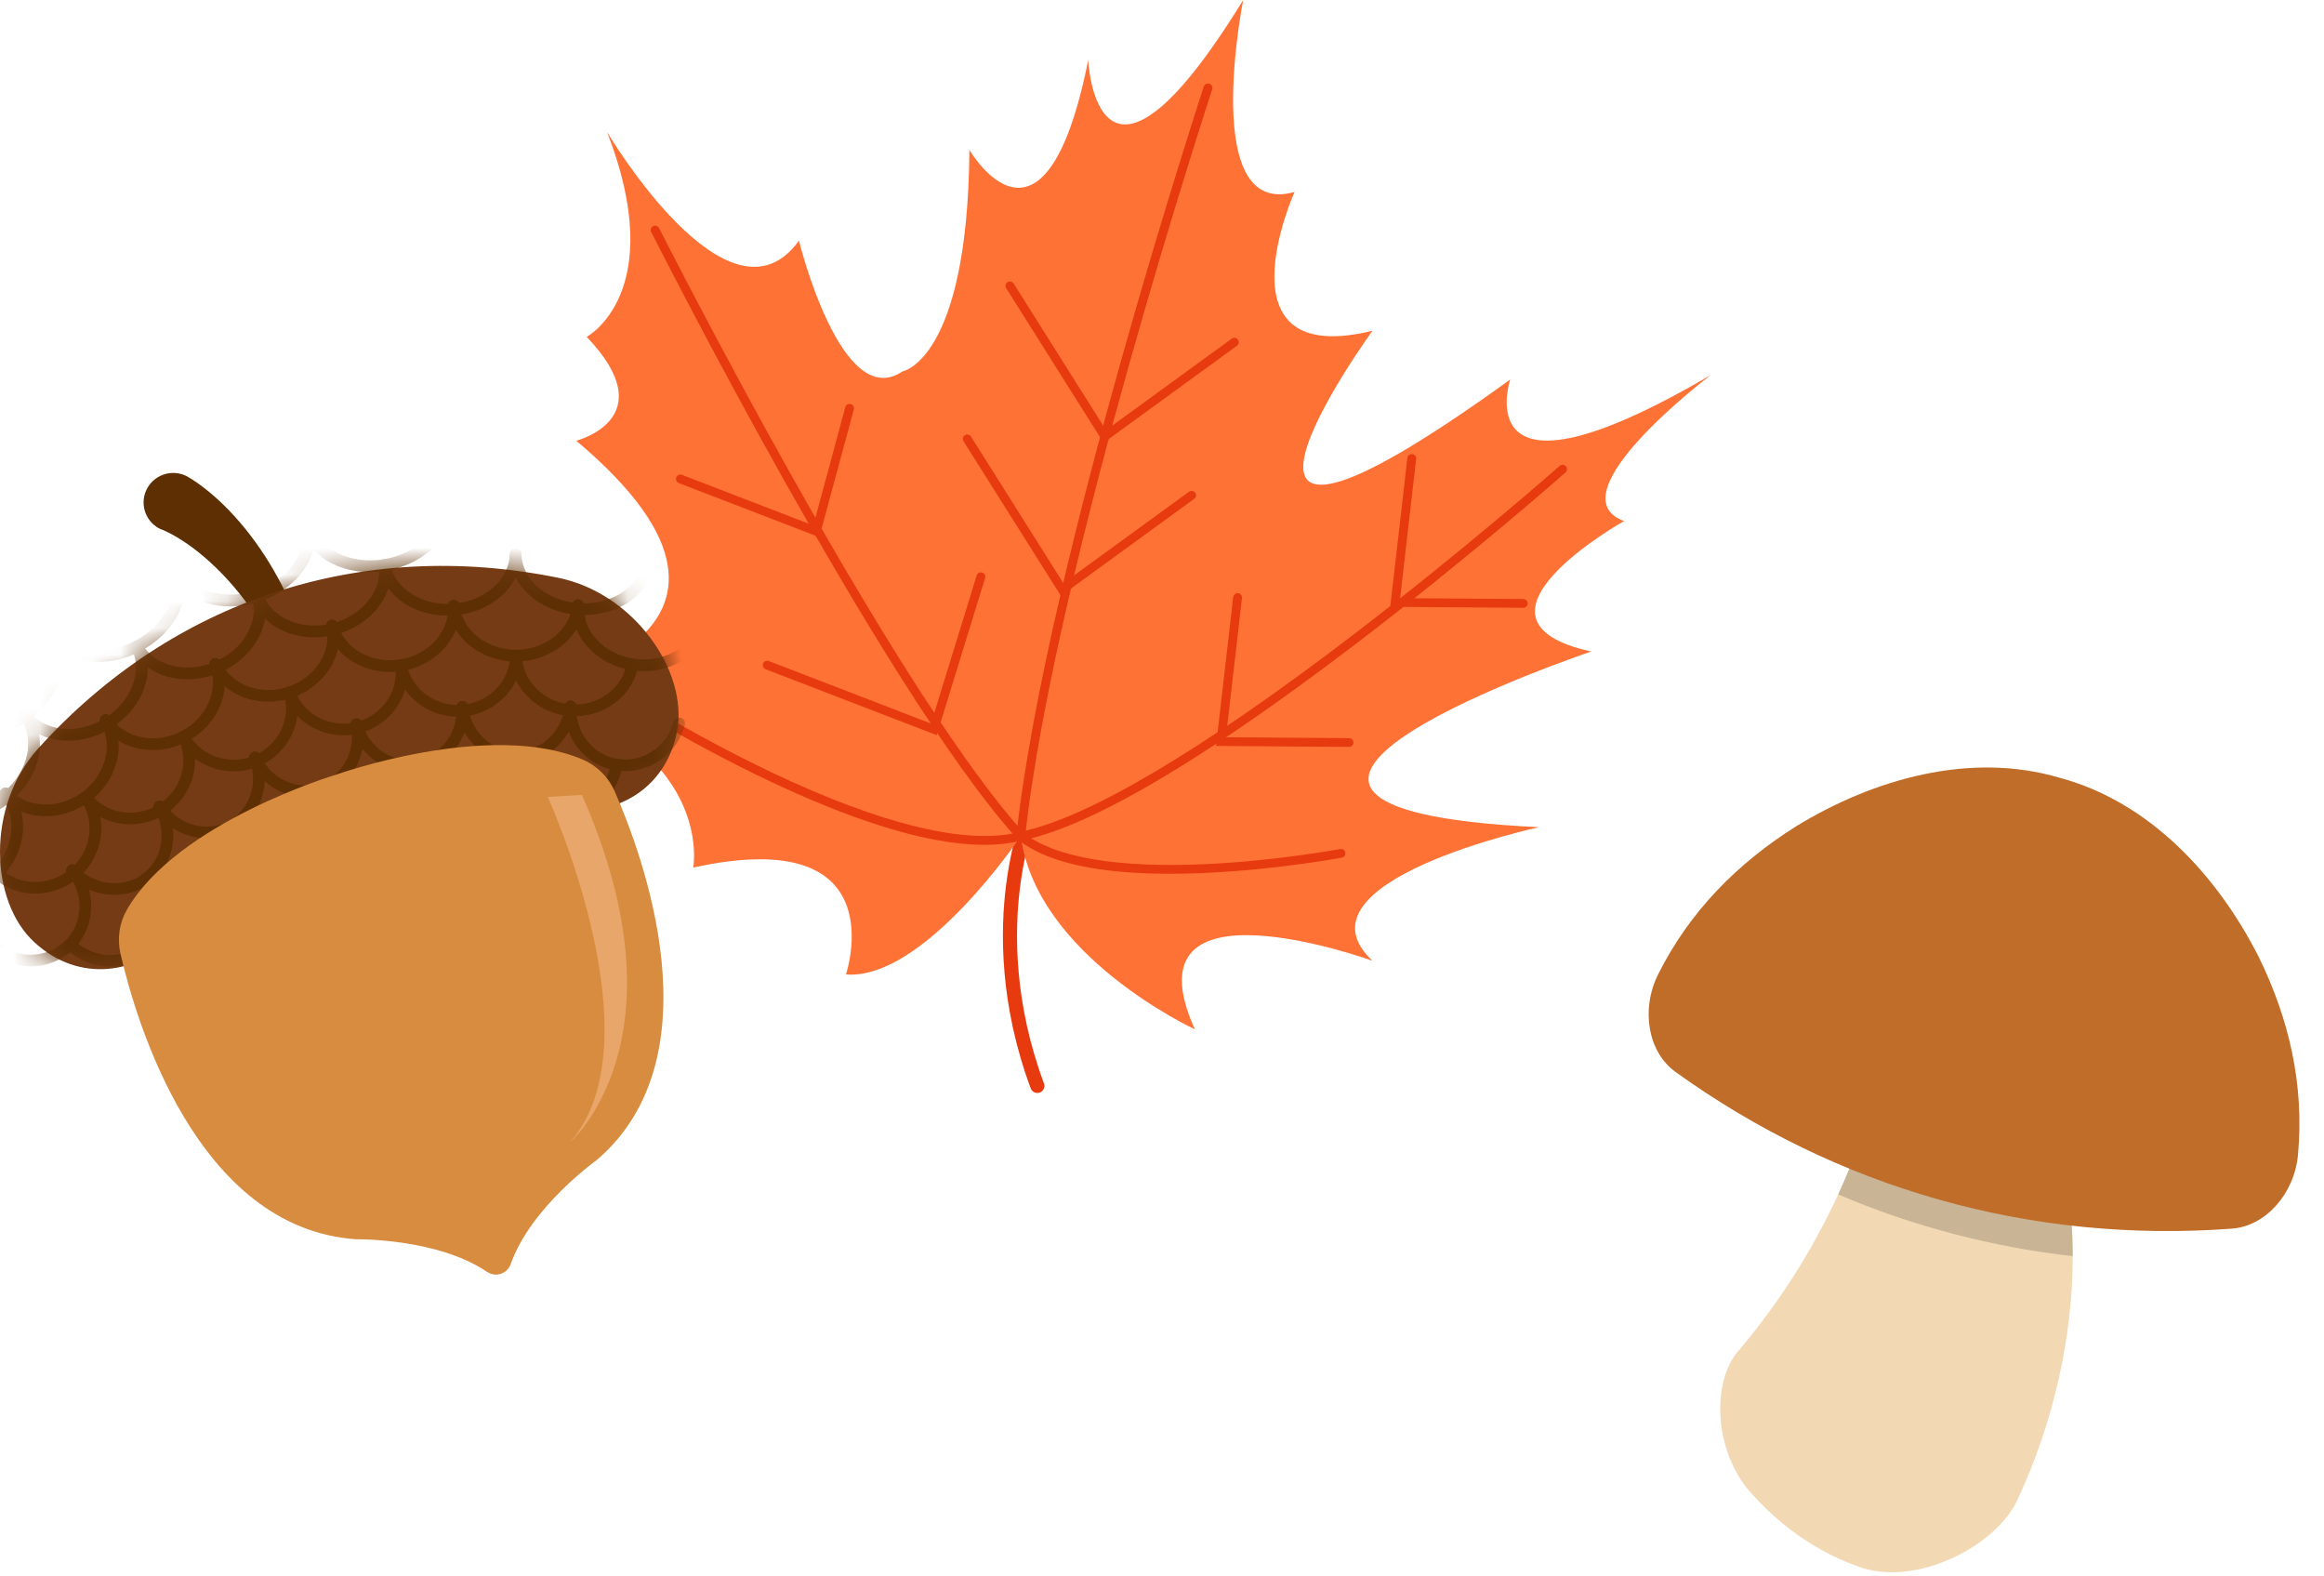
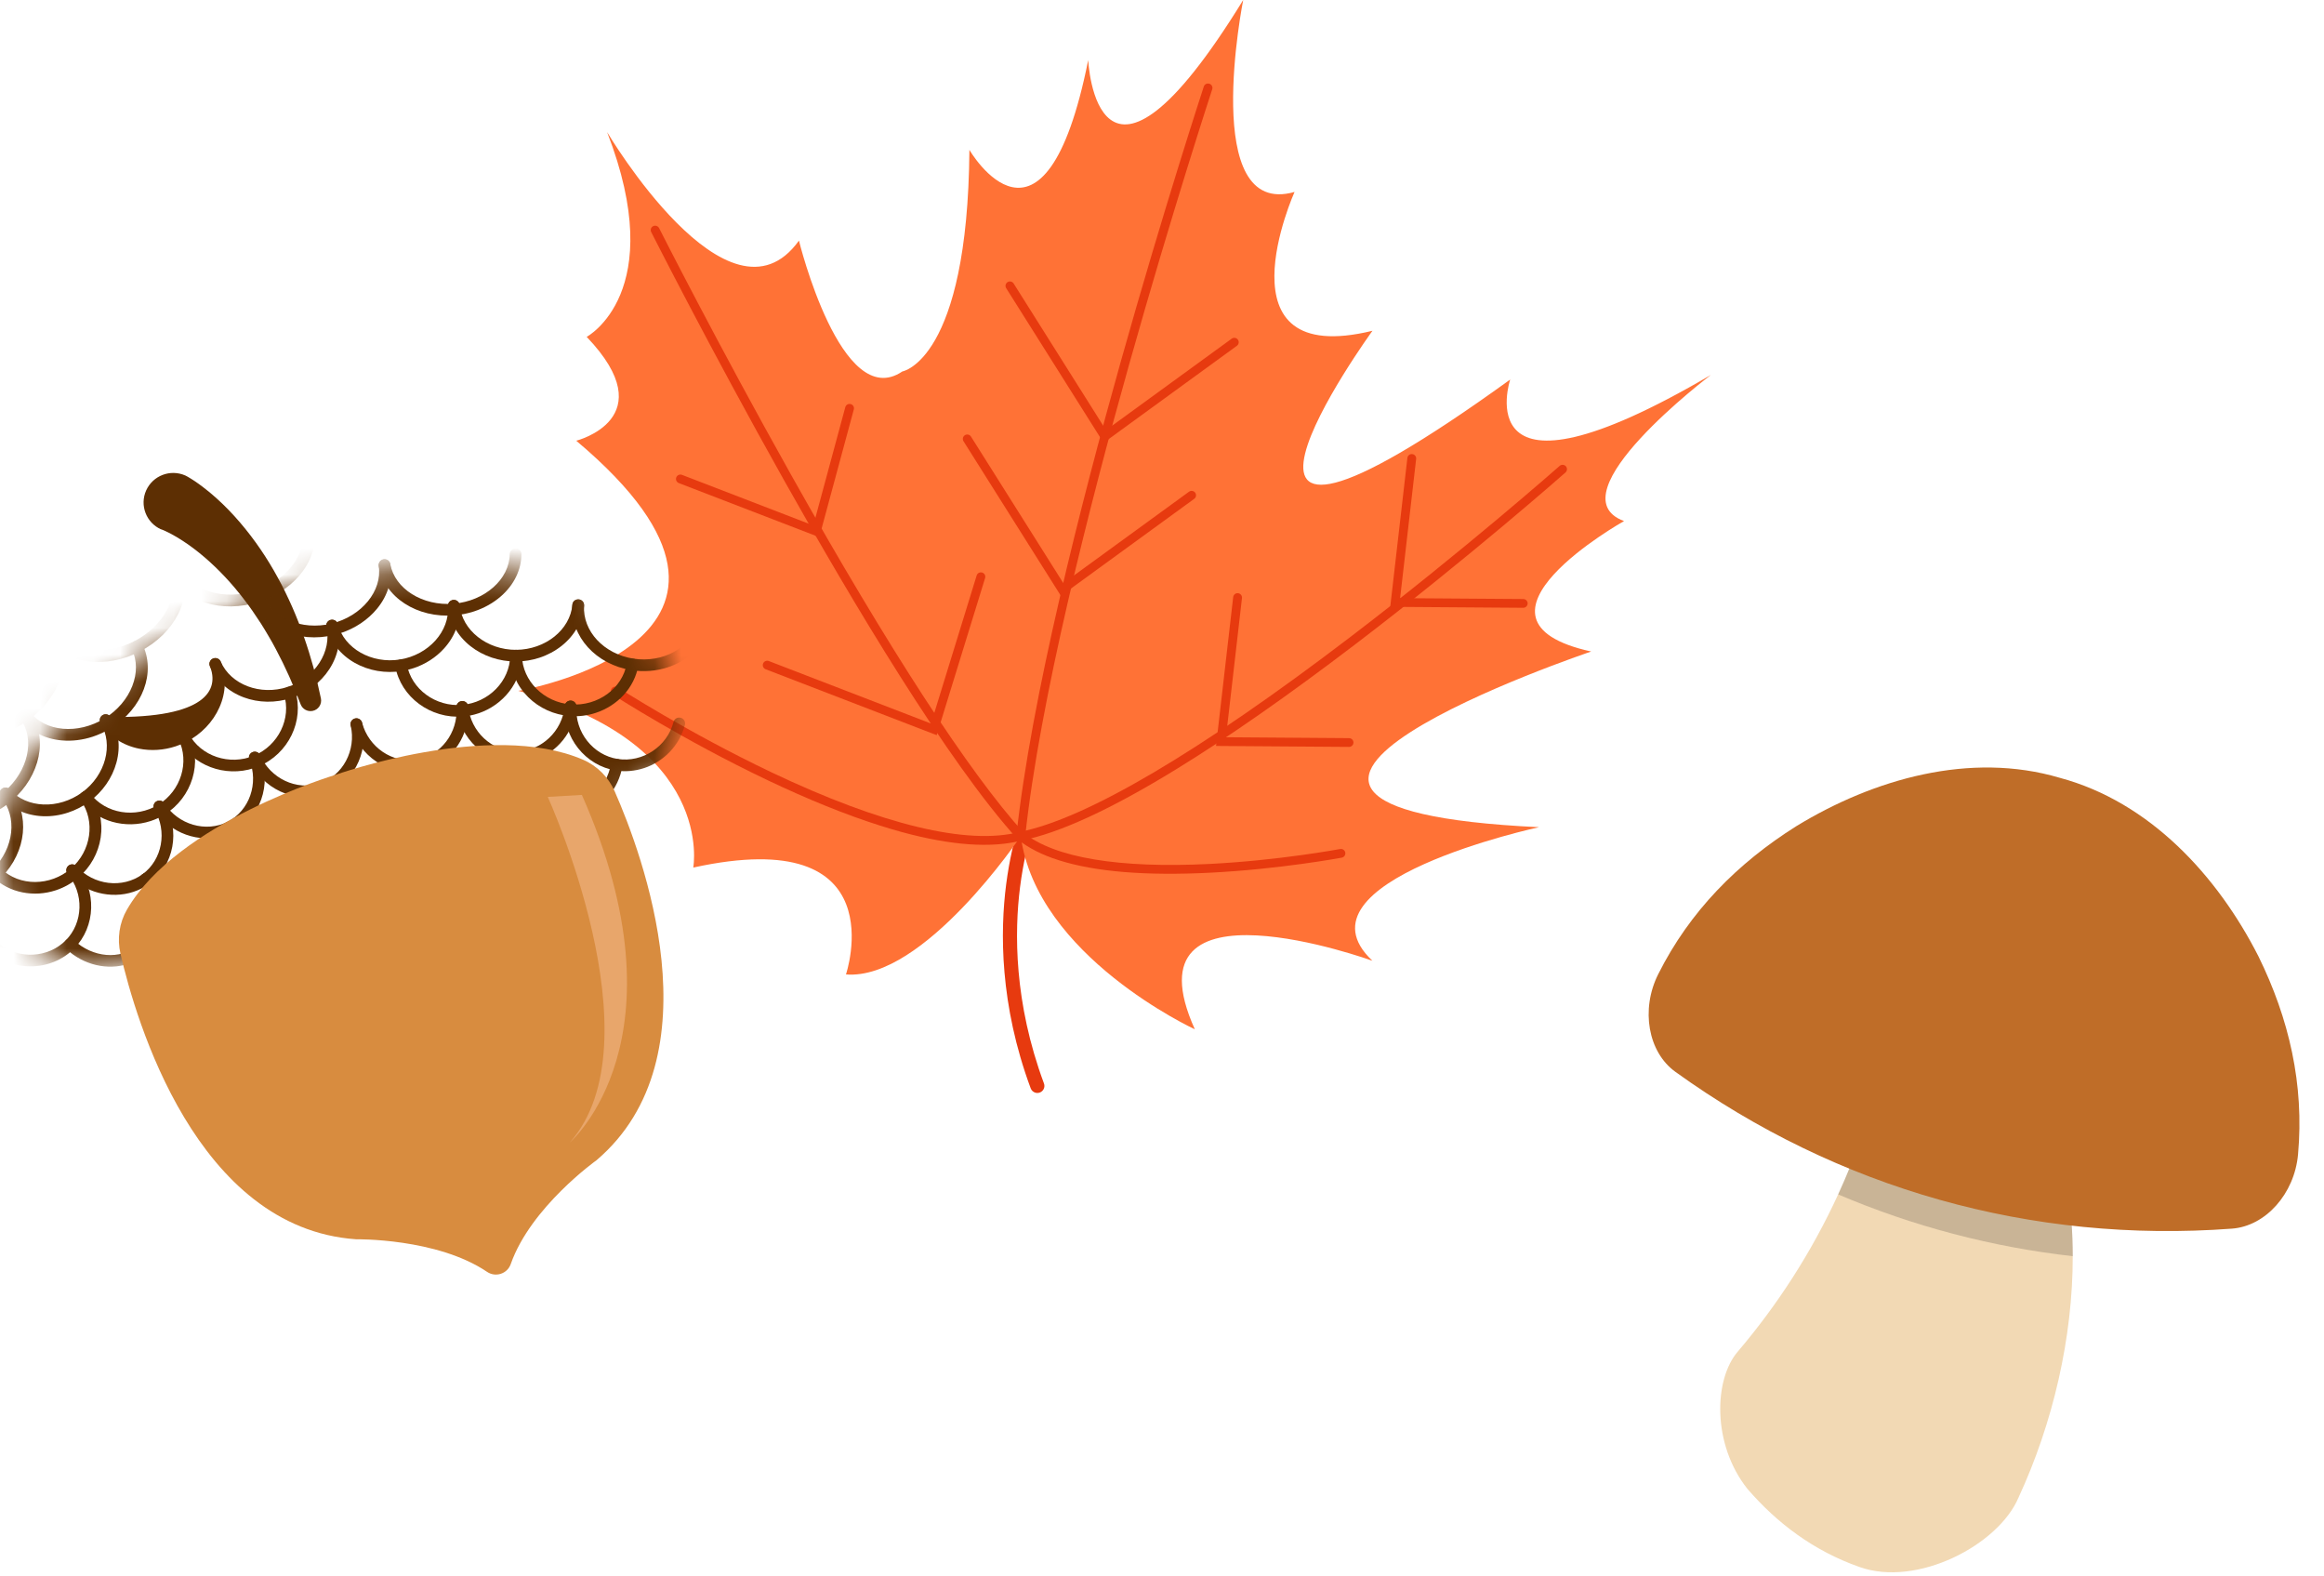
<svg xmlns="http://www.w3.org/2000/svg" width="87" height="59" viewBox="0 0 87 59" fill="none">
  <path d="M75.564 56.05C74.814 57.827 71.765 59.418 69.609 58.648C67.903 58.049 66.528 57.013 65.414 55.723C64.087 54.051 64.16 51.627 65.053 50.589C66.509 48.878 67.799 46.909 68.812 44.704C69.123 44.027 69.408 43.328 69.663 42.607C72.522 43.717 74.287 44.472 77.39 44.376C77.527 45.232 77.593 46.117 77.594 47.016C77.598 50.065 76.851 53.273 75.564 56.05Z" fill="#F2D9B4" />
  <g style="mix-blend-mode:multiply" opacity="0.2">
    <path d="M77.595 47.016C74.567 46.675 71.61 45.896 68.812 44.704C69.124 44.027 69.408 43.328 69.663 42.607C72.523 43.717 74.288 44.472 77.391 44.376C77.528 45.232 77.594 46.117 77.595 47.016L77.595 47.016Z" fill="#231F20" />
  </g>
  <path d="M77.106 29.111C73.758 28.12 70.141 29.155 67.249 30.92C65.044 32.306 63.255 34.11 62.076 36.462C61.413 37.784 61.696 39.378 62.716 40.114C68.806 44.502 76.057 46.545 83.557 45.985C84.814 45.891 85.895 44.681 86.028 43.209C86.264 40.593 85.692 38.123 84.545 35.792C83.013 32.781 80.479 30.014 77.106 29.111H77.106Z" fill="#BF6D28" />
  <path d="M38.753 40.895C38.678 40.871 38.615 40.814 38.585 40.735C37.418 37.591 37.441 34.851 37.665 33.107C37.91 31.209 38.427 30.068 38.449 30.02C38.51 29.888 38.667 29.83 38.8 29.89C38.932 29.951 38.991 30.107 38.93 30.239C38.921 30.26 38.418 31.379 38.187 33.196C37.973 34.877 37.955 37.518 39.082 40.553C39.132 40.689 39.062 40.84 38.925 40.891C38.868 40.912 38.808 40.912 38.753 40.895Z" fill="#E73A0F" />
  <path d="M44.729 38.524C44.729 38.524 38.798 35.787 38.214 31.295C38.214 31.295 34.582 36.703 31.669 36.471C31.669 36.471 33.593 30.794 25.953 32.471C25.953 32.471 26.807 27.81 19.403 25.857C19.403 25.857 30.477 23.987 21.572 16.495C21.572 16.495 24.881 15.662 21.963 12.608C21.963 12.608 25.062 10.952 22.727 4.944C22.727 4.944 27.287 12.655 29.909 9.006C29.909 9.006 31.492 15.46 33.781 13.902C33.781 13.902 36.228 13.496 36.29 5.609C36.29 5.609 39.094 10.45 40.738 2.247C40.738 2.247 41.035 8.949 46.54 -6.10352e-05C46.54 -6.10352e-05 44.897 8.203 48.462 7.184C48.462 7.184 45.478 13.822 51.379 12.38C51.379 12.38 42.937 24.027 56.534 14.206C56.534 14.206 54.792 19.46 64.048 14.033C64.048 14.033 58.118 18.516 60.797 19.502C60.797 19.502 54.197 23.202 59.567 24.385C59.567 24.385 42.19 30.228 57.615 30.96C57.615 30.96 48.219 32.98 51.376 35.959C51.376 35.959 42.044 32.575 44.729 38.524Z" fill="#FF7236" />
  <path d="M38.163 31.452C38.09 31.429 38.04 31.357 38.049 31.278C38.594 26.166 40.473 18.814 41.953 13.546C43.556 7.841 45.05 3.285 45.065 3.239C45.093 3.153 45.186 3.106 45.273 3.134C45.273 3.134 45.273 3.134 45.274 3.134C45.361 3.162 45.408 3.255 45.38 3.341C45.365 3.387 43.873 7.938 42.271 13.636C40.794 18.891 38.92 26.224 38.378 31.313C38.368 31.403 38.286 31.469 38.196 31.459C38.184 31.458 38.173 31.456 38.163 31.452Z" fill="#E73A0F" />
  <path d="M38.163 31.452C38.136 31.444 38.111 31.428 38.091 31.406C35.487 28.539 31.897 22.512 29.343 17.961C26.579 13.035 24.4 8.728 24.378 8.685C24.337 8.604 24.37 8.505 24.451 8.464C24.533 8.424 24.632 8.456 24.674 8.538C24.695 8.58 26.871 12.881 29.632 17.802C33.282 24.306 36.292 28.934 38.337 31.185C38.398 31.253 38.392 31.357 38.325 31.418C38.279 31.458 38.218 31.47 38.164 31.452H38.163Z" fill="#E73A0F" />
  <path d="M38.163 31.452C38.108 31.435 38.063 31.388 38.051 31.327C38.033 31.238 38.092 31.152 38.181 31.134C40.646 30.654 44.918 28.136 50.536 23.852C54.792 20.608 58.35 17.469 58.386 17.438C58.454 17.378 58.558 17.384 58.619 17.451C58.679 17.519 58.673 17.623 58.605 17.683C58.57 17.715 55.002 20.862 50.738 24.113C48.231 26.024 45.977 27.597 44.037 28.788C41.602 30.284 39.653 31.182 38.245 31.457C38.217 31.462 38.188 31.46 38.163 31.452L38.163 31.452Z" fill="#E73A0F" />
  <path d="M39.644 32.199C39.015 32 38.503 31.741 38.109 31.423C38.038 31.366 38.027 31.263 38.085 31.192C38.142 31.122 38.246 31.111 38.317 31.168C39.477 32.103 41.887 32.506 45.287 32.335C47.878 32.204 50.145 31.781 50.168 31.777C50.258 31.76 50.344 31.819 50.361 31.908C50.378 31.997 50.319 32.083 50.23 32.1C50.207 32.104 47.921 32.531 45.308 32.663C42.894 32.785 40.998 32.629 39.644 32.199Z" fill="#E73A0F" />
  <path d="M32.938 30.898C31.672 30.497 30.264 29.928 28.741 29.204C25.576 27.7 22.968 26.018 22.942 26.001C22.866 25.951 22.844 25.85 22.894 25.773C22.944 25.697 23.046 25.676 23.123 25.725C23.149 25.742 25.741 27.414 28.886 28.909C33.025 30.876 36.236 31.646 38.172 31.137C38.26 31.113 38.351 31.166 38.374 31.253C38.398 31.341 38.345 31.431 38.257 31.455C37.126 31.752 35.614 31.647 33.761 31.142C33.494 31.069 33.219 30.988 32.938 30.898Z" fill="#E73A0F" />
  <path d="M41.313 16.573L37.667 10.786C37.618 10.709 37.642 10.608 37.719 10.559C37.797 10.511 37.898 10.535 37.947 10.612L41.404 16.099L46.109 12.676C46.182 12.622 46.286 12.638 46.34 12.712C46.394 12.785 46.378 12.888 46.304 12.942L41.313 16.573V16.573Z" fill="#E73A0F" />
  <path d="M39.715 22.301L36.069 16.514C36.021 16.437 36.044 16.336 36.122 16.288C36.199 16.239 36.301 16.263 36.349 16.34L39.807 21.827L44.511 18.404C44.585 18.351 44.688 18.366 44.742 18.44C44.796 18.513 44.78 18.616 44.706 18.67L39.715 22.302L39.715 22.301Z" fill="#E73A0F" />
  <path d="M35.065 27.515L28.661 25.048C28.576 25.015 28.534 24.92 28.567 24.835C28.6 24.75 28.696 24.709 28.781 24.741L34.853 27.081L36.562 21.538C36.589 21.451 36.681 21.403 36.769 21.429C36.855 21.455 36.905 21.548 36.878 21.635L35.065 27.515V27.515Z" fill="#E73A0F" />
  <path d="M30.671 20.106L25.411 18.08C25.326 18.047 25.284 17.952 25.317 17.867C25.35 17.782 25.445 17.741 25.531 17.773L30.447 19.667L31.644 15.24C31.668 15.152 31.759 15.101 31.847 15.124C31.935 15.147 31.987 15.238 31.963 15.325L30.67 20.106H30.671Z" fill="#E73A0F" />
  <path d="M52.044 22.713L52.686 17.14C52.696 17.05 52.779 16.985 52.869 16.996C52.96 17.006 53.025 17.088 53.014 17.178L52.414 22.387L57.024 22.42C57.115 22.421 57.189 22.495 57.188 22.585C57.187 22.676 57.112 22.749 57.021 22.748L52.044 22.712L52.044 22.713Z" fill="#E73A0F" />
  <path d="M45.523 27.919L46.165 22.347C46.176 22.257 46.258 22.192 46.348 22.202C46.439 22.213 46.504 22.294 46.494 22.384L45.894 27.593L50.503 27.627C50.595 27.628 50.668 27.702 50.667 27.792C50.666 27.883 50.592 27.956 50.501 27.955L45.523 27.919Z" fill="#E73A0F" />
  <path d="M6.938 17.797L6.963 17.809L6.978 17.818L7.006 17.832L7.053 17.859C7.084 17.877 7.11 17.893 7.138 17.91C7.166 17.927 7.191 17.943 7.217 17.96C7.243 17.976 7.269 17.993 7.293 18.009C7.342 18.043 7.391 18.076 7.438 18.11C7.485 18.143 7.531 18.177 7.576 18.212C7.758 18.349 7.929 18.49 8.092 18.637C8.418 18.929 8.715 19.239 8.991 19.562C9.542 20.207 10.008 20.9 10.4 21.62C10.599 21.979 10.774 22.347 10.939 22.717C11.018 22.904 11.1 23.088 11.171 23.277L11.28 23.558L11.38 23.842C11.645 24.6 11.854 25.369 12.014 26.142C12.057 26.355 11.919 26.564 11.705 26.607C11.511 26.647 11.321 26.538 11.254 26.359L11.253 26.358C10.988 25.646 10.679 24.956 10.327 24.296L10.194 24.05L10.054 23.808C9.963 23.646 9.862 23.49 9.765 23.332C9.564 23.022 9.357 22.717 9.132 22.429C8.689 21.848 8.194 21.318 7.66 20.859C7.392 20.63 7.115 20.418 6.83 20.235C6.689 20.142 6.545 20.058 6.402 19.981C6.367 19.962 6.331 19.944 6.296 19.927C6.261 19.909 6.226 19.892 6.192 19.877C6.175 19.868 6.159 19.861 6.142 19.854C6.126 19.847 6.109 19.84 6.094 19.834C6.079 19.828 6.062 19.821 6.05 19.817C6.044 19.815 6.036 19.812 6.032 19.811L6.027 19.81C6.027 19.81 6.023 19.808 6.026 19.811L6.034 19.815C5.474 19.567 5.222 18.914 5.471 18.357C5.721 17.799 6.377 17.549 6.938 17.797L6.938 17.797Z" fill="#5D2F03" />
-   <path d="M20.934 30.265C15.489 29.166 10.285 30.876 6.569 34.984C5.195 36.473 2.961 36.812 1.286 35.265C-0.385 33.734 -0.522 30.168 1.435 28.009C6.465 22.448 13.509 20.134 20.88 21.621C23.745 22.196 25.771 25.141 25.346 27.361C24.927 29.596 22.929 30.647 20.934 30.265H20.934Z" fill="#753B14" />
  <mask id="mask0_1142_3865" style="mask-type:luminance" maskUnits="userSpaceOnUse" x="0" y="21" width="26" height="16">
    <path d="M20.934 30.265C15.489 29.166 10.285 30.876 6.569 34.984C5.195 36.473 2.961 36.812 1.286 35.265C-0.385 33.734 -0.522 30.168 1.435 28.009C6.465 22.448 13.509 20.134 20.88 21.621C23.745 22.196 25.771 25.141 25.346 27.361C24.927 29.596 22.929 30.647 20.934 30.265H20.934Z" fill="white" />
  </mask>
  <g mask="url(#mask0_1142_3865)">
    <path d="M0.071 27.465C-0.896 27.783 -1.877 27.617 -2.46 26.967C-2.541 26.877 -2.533 26.739 -2.442 26.659C-2.352 26.578 -2.213 26.586 -2.132 26.676C-1.505 27.376 -0.212 27.341 0.812 26.596C1.843 25.84 2.249 24.652 1.756 23.834C1.693 23.731 1.727 23.597 1.831 23.535C1.935 23.473 2.07 23.507 2.132 23.61C2.742 24.622 2.286 26.057 1.072 26.947C0.752 27.18 0.412 27.353 0.071 27.465V27.465Z" fill="#5D2F03" />
    <path d="M4.701 24.607C3.516 24.996 2.315 24.706 1.758 23.84C1.693 23.738 1.723 23.603 1.825 23.538C1.927 23.474 2.063 23.503 2.128 23.605C2.637 24.395 3.909 24.569 5.026 23.999C6.136 23.428 6.73 22.298 6.377 21.427C6.332 21.315 6.387 21.188 6.499 21.143C6.611 21.098 6.739 21.152 6.785 21.264C7.228 22.36 6.559 23.702 5.227 24.387C5.054 24.476 4.878 24.549 4.701 24.607L4.701 24.607Z" fill="#5D2F03" />
    <path d="M9.711 22.517C8.288 22.982 6.856 22.516 6.381 21.433C6.332 21.323 6.383 21.194 6.494 21.146C6.605 21.098 6.734 21.148 6.783 21.258C7.161 22.119 8.387 22.489 9.573 22.102C10.758 21.711 11.52 20.687 11.308 19.772C11.281 19.654 11.355 19.537 11.473 19.51C11.591 19.483 11.709 19.556 11.736 19.674C12.003 20.825 11.132 22.047 9.711 22.517L9.711 22.517Z" fill="#5D2F03" />
-     <path d="M14.985 21.229C14.808 21.287 14.624 21.332 14.431 21.364C12.951 21.603 11.608 20.921 11.309 19.778C11.278 19.661 11.348 19.542 11.466 19.512C11.583 19.481 11.703 19.551 11.734 19.668C11.972 20.576 13.126 21.132 14.36 20.933C15.598 20.729 16.516 19.836 16.451 18.9C16.442 18.779 16.534 18.675 16.654 18.667C16.775 18.658 16.88 18.749 16.889 18.869C16.96 19.895 16.169 20.84 14.985 21.229H14.985Z" fill="#5D2F03" />
    <path d="M25.904 21.21C25.41 21.372 24.835 21.422 24.237 21.33C22.727 21.092 21.642 20.026 21.713 18.849C21.721 18.729 21.825 18.637 21.945 18.644C22.067 18.651 22.159 18.755 22.151 18.875C22.094 19.826 23.02 20.696 24.304 20.898C25.582 21.095 26.767 20.539 27.001 19.632C27.031 19.516 27.15 19.445 27.268 19.475C27.385 19.505 27.456 19.624 27.426 19.741C27.248 20.434 26.671 20.958 25.904 21.21L25.904 21.21Z" fill="#5D2F03" />
    <path d="M-0.645 30.584C-0.864 30.656 -1.088 30.702 -1.312 30.719C-1.962 30.77 -2.553 30.576 -2.977 30.173C-3.065 30.09 -3.068 29.952 -2.984 29.864C-2.9 29.777 -2.761 29.774 -2.673 29.858C-1.99 30.507 -0.748 30.411 0.154 29.638C1.059 28.856 1.321 27.678 0.763 26.899C0.693 26.801 0.715 26.664 0.814 26.594C0.913 26.524 1.05 26.547 1.12 26.646C1.811 27.609 1.518 29.038 0.441 29.968C0.115 30.247 -0.257 30.457 -0.645 30.584V30.584Z" fill="#5D2F03" />
    <path d="M3.472 27.572C3.092 27.697 2.696 27.746 2.313 27.712C1.67 27.656 1.12 27.369 0.766 26.904C0.693 26.808 0.712 26.671 0.809 26.598C0.905 26.525 1.043 26.544 1.116 26.64C1.688 27.391 2.918 27.5 3.916 26.888C4.906 26.275 5.352 25.134 4.93 24.291C4.876 24.183 4.92 24.052 5.029 23.998C5.137 23.945 5.269 23.988 5.323 24.096C5.853 25.157 5.347 26.516 4.146 27.259C3.932 27.39 3.705 27.495 3.472 27.572L3.472 27.572Z" fill="#5D2F03" />
-     <path d="M7.972 25.267C7.427 25.446 6.852 25.472 6.327 25.339C5.704 25.181 5.209 24.811 4.933 24.297C4.876 24.19 4.917 24.058 5.023 24.001C5.131 23.945 5.263 23.985 5.32 24.091C5.767 24.922 6.957 25.225 8.031 24.779C9.1 24.331 9.716 23.274 9.432 22.375C9.396 22.26 9.459 22.136 9.575 22.102C9.691 22.065 9.814 22.129 9.851 22.244C10.208 23.374 9.498 24.637 8.201 25.182C8.125 25.213 8.049 25.241 7.972 25.267Z" fill="#5D2F03" />
    <path d="M12.752 23.696C12.676 23.721 12.598 23.744 12.518 23.763C11.149 24.095 9.823 23.5 9.433 22.381C9.393 22.267 9.454 22.143 9.569 22.103C9.57 22.103 9.571 22.102 9.572 22.102C9.686 22.064 9.809 22.125 9.848 22.238C10.158 23.128 11.285 23.612 12.414 23.339C13.543 23.061 14.318 22.113 14.178 21.181C14.16 21.062 14.243 20.951 14.363 20.933C14.483 20.915 14.595 20.997 14.612 21.117C14.699 21.693 14.523 22.284 14.117 22.78C13.775 23.197 13.297 23.517 12.752 23.696Z" fill="#5D2F03" />
    <path d="M17.747 22.883C17.515 22.959 17.27 23.009 17.019 23.031C15.609 23.146 14.389 22.353 14.179 21.187C14.158 21.069 14.237 20.955 14.357 20.934C14.476 20.913 14.59 20.992 14.611 21.111C14.778 22.038 15.819 22.69 16.982 22.596C18.15 22.496 19.072 21.68 19.082 20.739C19.083 20.618 19.183 20.521 19.304 20.523C19.425 20.524 19.522 20.623 19.521 20.743C19.515 21.326 19.246 21.883 18.762 22.309C18.475 22.563 18.128 22.758 17.747 22.883L17.747 22.883Z" fill="#5D2F03" />
-     <path d="M22.859 22.863C22.471 22.99 22.047 23.042 21.619 23.011C20.195 22.902 19.105 21.928 19.082 20.745C19.08 20.624 19.176 20.525 19.297 20.522C19.419 20.52 19.519 20.616 19.521 20.736C19.54 21.693 20.456 22.484 21.652 22.576C22.839 22.662 23.894 22.004 24.054 21.077C24.075 20.959 24.188 20.879 24.308 20.899C24.427 20.919 24.507 21.032 24.487 21.151C24.388 21.726 24.029 22.232 23.476 22.576C23.286 22.695 23.078 22.791 22.86 22.863L22.859 22.863Z" fill="#5D2F03" />
    <path d="M-1.096 33.548C-1.253 33.6 -1.414 33.637 -1.578 33.659C-2.204 33.742 -2.799 33.587 -3.253 33.22C-3.347 33.144 -3.361 33.007 -3.285 32.913C-3.209 32.819 -3.07 32.805 -2.976 32.881C-2.24 33.475 -1.047 33.32 -0.259 32.528C0.528 31.729 0.655 30.571 0.035 29.836C-0.043 29.744 -0.031 29.606 0.062 29.528C0.155 29.451 0.293 29.463 0.371 29.555C1.138 30.463 1.001 31.873 0.054 32.834C-0.274 33.164 -0.671 33.409 -1.096 33.548Z" fill="#5D2F03" />
    <path d="M2.546 30.414C2.242 30.514 1.925 30.561 1.61 30.549C0.986 30.526 0.428 30.274 0.039 29.841C-0.042 29.751 -0.034 29.613 0.057 29.532C0.147 29.453 0.286 29.46 0.367 29.55C0.998 30.255 2.187 30.303 3.074 29.658C3.951 29.015 4.256 27.875 3.767 27.065C3.705 26.961 3.739 26.827 3.843 26.765C3.947 26.703 4.081 26.737 4.144 26.84C4.444 27.339 4.521 27.942 4.36 28.538C4.204 29.116 3.84 29.639 3.334 30.01C3.09 30.187 2.824 30.323 2.545 30.414H2.546Z" fill="#5D2F03" />
-     <path d="M6.576 27.933C6.128 28.08 5.653 28.111 5.202 28.02C4.594 27.897 4.086 27.56 3.771 27.07C3.706 26.969 3.735 26.834 3.838 26.769C3.94 26.704 4.076 26.733 4.141 26.835C4.653 27.631 5.811 27.869 6.777 27.377C7.737 26.883 8.212 25.808 7.857 24.931C7.811 24.819 7.866 24.692 7.978 24.646C8.09 24.601 8.219 24.656 8.264 24.767C8.482 25.306 8.465 25.913 8.214 26.476C7.972 27.022 7.533 27.48 6.978 27.765C6.848 27.832 6.713 27.888 6.576 27.933H6.576Z" fill="#5D2F03" />
+     <path d="M6.576 27.933C6.128 28.08 5.653 28.111 5.202 28.02C4.594 27.897 4.086 27.56 3.771 27.07C3.706 26.969 3.735 26.834 3.838 26.769C3.94 26.704 4.076 26.733 4.141 26.835C7.737 26.883 8.212 25.808 7.857 24.931C7.811 24.819 7.866 24.692 7.978 24.646C8.09 24.601 8.219 24.656 8.264 24.767C8.482 25.306 8.465 25.913 8.214 26.476C7.972 27.022 7.533 27.48 6.978 27.765C6.848 27.832 6.713 27.888 6.576 27.933H6.576Z" fill="#5D2F03" />
    <path d="M10.909 26.125C10.316 26.318 9.681 26.309 9.12 26.099C8.541 25.881 8.093 25.469 7.859 24.937C7.811 24.826 7.861 24.698 7.972 24.649C8.083 24.601 8.213 24.651 8.262 24.762C8.642 25.629 9.745 26.045 10.771 25.71C11.796 25.371 12.432 24.384 12.219 23.462C12.191 23.344 12.265 23.227 12.383 23.2C12.501 23.173 12.619 23.246 12.646 23.363C12.778 23.93 12.665 24.526 12.33 25.044C12.005 25.545 11.5 25.929 10.909 26.124V26.125Z" fill="#5D2F03" />
    <path d="M15.472 25.01C15.335 25.055 15.194 25.09 15.049 25.114C14.432 25.214 13.805 25.106 13.283 24.811C12.745 24.507 12.367 24.031 12.22 23.468C12.19 23.352 12.26 23.232 12.377 23.202C12.494 23.172 12.614 23.242 12.645 23.358C12.885 24.273 13.91 24.855 14.978 24.683C16.048 24.507 16.836 23.63 16.77 22.686C16.761 22.566 16.852 22.462 16.974 22.454C17.095 22.445 17.2 22.536 17.208 22.656C17.248 23.236 17.042 23.808 16.627 24.267C16.319 24.608 15.919 24.864 15.472 25.011L15.472 25.01Z" fill="#5D2F03" />
    <path d="M20.195 24.617C19.917 24.708 19.622 24.757 19.321 24.759C18.691 24.76 18.085 24.556 17.614 24.185C17.127 23.801 16.828 23.271 16.771 22.692C16.759 22.573 16.847 22.466 16.968 22.454C17.088 22.442 17.196 22.53 17.207 22.65C17.3 23.59 18.228 24.325 19.319 24.322C20.416 24.315 21.343 23.573 21.428 22.632C21.438 22.512 21.545 22.423 21.666 22.434C21.787 22.445 21.876 22.551 21.865 22.671C21.813 23.25 21.515 23.782 21.027 24.171C20.781 24.366 20.499 24.517 20.195 24.617V24.617Z" fill="#5D2F03" />
    <path d="M24.996 24.977C24.572 25.116 24.106 25.154 23.646 25.084C22.309 24.873 21.355 23.822 21.427 22.638C21.434 22.518 21.538 22.426 21.659 22.433C21.78 22.441 21.872 22.544 21.865 22.664C21.807 23.622 22.602 24.477 23.714 24.652C24.82 24.822 25.872 24.24 26.107 23.327C26.137 23.21 26.257 23.14 26.374 23.169C26.492 23.199 26.563 23.318 26.532 23.435C26.387 23.998 26.003 24.476 25.45 24.78C25.306 24.859 25.154 24.925 24.996 24.977Z" fill="#5D2F03" />
    <path d="M2.09 33.321C1.276 33.588 0.365 33.427 -0.254 32.839C-0.342 32.756 -0.345 32.617 -0.261 32.53C-0.178 32.443 -0.039 32.44 0.049 32.523C0.738 33.178 1.881 33.173 2.653 32.512C3.415 31.854 3.578 30.733 3.025 29.961C2.955 29.863 2.978 29.726 3.077 29.656C3.175 29.586 3.313 29.609 3.383 29.707C3.721 30.179 3.858 30.763 3.769 31.351C3.682 31.926 3.388 32.455 2.94 32.842C2.684 33.061 2.394 33.221 2.09 33.321L2.09 33.321Z" fill="#5D2F03" />
    <path d="M5.643 30.728C4.696 31.039 3.627 30.752 3.029 29.966C2.956 29.87 2.975 29.733 3.071 29.66C3.168 29.587 3.306 29.606 3.379 29.702C3.955 30.459 5.074 30.641 5.928 30.118C6.775 29.594 7.106 28.518 6.681 27.668C6.627 27.56 6.671 27.429 6.78 27.375C6.888 27.322 7.02 27.366 7.074 27.474C7.598 28.523 7.197 29.847 6.159 30.489C5.994 30.59 5.821 30.67 5.643 30.728L5.643 30.728Z" fill="#5D2F03" />
    <path d="M9.506 28.749C8.422 29.105 7.21 28.655 6.683 27.674C6.626 27.568 6.667 27.436 6.773 27.379C6.881 27.322 7.013 27.362 7.07 27.468C7.52 28.306 8.591 28.663 9.509 28.283C10.424 27.899 10.916 26.889 10.63 25.983C10.594 25.869 10.657 25.748 10.77 25.71C10.771 25.71 10.772 25.709 10.774 25.709C10.889 25.673 11.012 25.737 11.049 25.852C11.402 26.97 10.801 28.215 9.679 28.685C9.622 28.709 9.564 28.73 9.506 28.749V28.749Z" fill="#5D2F03" />
-     <path d="M13.607 27.402C13.549 27.421 13.49 27.438 13.43 27.453C12.247 27.74 11.018 27.096 10.632 25.989C10.592 25.875 10.653 25.75 10.768 25.711C10.769 25.711 10.77 25.71 10.771 25.71C10.885 25.672 11.008 25.733 11.047 25.846C11.36 26.743 12.36 27.263 13.325 27.029C14.291 26.792 14.937 25.869 14.796 24.931C14.778 24.811 14.861 24.7 14.981 24.683C15.101 24.665 15.212 24.747 15.23 24.866C15.395 25.967 14.691 27.046 13.607 27.402H13.607Z" fill="#5D2F03" />
    <path d="M17.895 26.703C17.718 26.762 17.531 26.8 17.338 26.817C16.119 26.916 15.004 26.091 14.796 24.937C14.775 24.819 14.855 24.705 14.974 24.684C15.093 24.663 15.207 24.742 15.229 24.86C15.396 25.795 16.307 26.463 17.301 26.382C18.299 26.297 19.09 25.487 19.099 24.538C19.1 24.418 19.2 24.321 19.321 24.322C19.442 24.324 19.539 24.422 19.538 24.543C19.528 25.529 18.841 26.393 17.895 26.704L17.895 26.703Z" fill="#5D2F03" />
    <path d="M22.302 26.681C21.998 26.781 21.67 26.825 21.333 26.8C20.742 26.755 20.188 26.504 19.774 26.093C19.35 25.673 19.111 25.123 19.1 24.544C19.097 24.424 19.194 24.324 19.315 24.322C19.436 24.319 19.537 24.415 19.539 24.536C19.557 25.484 20.36 26.287 21.366 26.364C22.381 26.438 23.303 25.765 23.464 24.831C23.484 24.712 23.598 24.632 23.717 24.653C23.837 24.673 23.917 24.786 23.897 24.905C23.752 25.744 23.116 26.414 22.302 26.681H22.302Z" fill="#5D2F03" />
    <path d="M1.878 36.052C1.147 36.292 0.307 36.166 -0.322 35.658C-0.416 35.582 -0.431 35.445 -0.354 35.351C-0.278 35.257 -0.14 35.243 -0.045 35.319C0.696 35.918 1.799 35.862 2.464 35.193C3.118 34.529 3.149 33.438 2.534 32.71C2.457 32.617 2.469 32.48 2.562 32.402C2.655 32.325 2.793 32.337 2.871 32.429C3.63 33.328 3.588 34.677 2.777 35.5C2.52 35.758 2.21 35.943 1.878 36.052H1.878Z" fill="#5D2F03" />
    <path d="M4.995 33.379C4.15 33.657 3.166 33.416 2.538 32.715C2.457 32.625 2.465 32.487 2.556 32.407C2.646 32.326 2.785 32.334 2.866 32.424C3.502 33.135 4.587 33.265 5.336 32.721C6.076 32.177 6.271 31.112 5.779 30.295C5.717 30.192 5.751 30.058 5.854 29.996C5.958 29.934 6.093 29.967 6.155 30.071C6.763 31.078 6.517 32.397 5.595 33.072C5.409 33.208 5.207 33.31 4.995 33.379V33.379Z" fill="#5D2F03" />
    <path d="M8.427 31.268C7.469 31.583 6.358 31.195 5.783 30.301C5.717 30.199 5.747 30.064 5.849 29.999C5.952 29.934 6.087 29.964 6.153 30.065C6.669 30.868 7.712 31.171 8.527 30.755C9.338 30.337 9.693 29.318 9.335 28.434C9.29 28.322 9.344 28.195 9.457 28.15C9.569 28.106 9.697 28.159 9.742 28.271C10.184 29.361 9.738 30.622 8.728 31.143C8.63 31.193 8.529 31.235 8.427 31.268Z" fill="#5D2F03" />
    <path d="M12.106 29.733C11.026 30.085 9.81 29.517 9.337 28.44C9.288 28.33 9.339 28.201 9.45 28.153C9.561 28.104 9.69 28.155 9.739 28.265C10.122 29.138 11.102 29.601 11.969 29.318C12.834 29.032 13.343 28.08 13.128 27.152C13.101 27.034 13.175 26.917 13.293 26.89C13.411 26.863 13.529 26.936 13.556 27.054C13.821 28.199 13.184 29.376 12.106 29.732L12.106 29.733Z" fill="#5D2F03" />
    <path d="M15.982 28.786C15.88 28.82 15.774 28.846 15.665 28.864C14.542 29.045 13.428 28.295 13.13 27.158C13.1 27.041 13.17 26.922 13.287 26.892C13.405 26.861 13.524 26.931 13.555 27.048C13.797 27.969 14.693 28.578 15.594 28.433C16.498 28.283 17.154 27.422 17.088 26.472C17.08 26.352 17.171 26.248 17.292 26.24C17.413 26.231 17.518 26.322 17.526 26.442C17.599 27.501 16.94 28.471 15.982 28.786L15.982 28.786Z" fill="#5D2F03" />
    <path d="M20.003 28.449C19.791 28.518 19.568 28.557 19.337 28.558C18.192 28.561 17.205 27.648 17.089 26.479C17.077 26.359 17.165 26.253 17.286 26.241C17.407 26.229 17.514 26.317 17.526 26.436C17.619 27.384 18.414 28.124 19.335 28.122C20.262 28.116 21.055 27.368 21.141 26.421C21.152 26.301 21.258 26.212 21.379 26.223C21.5 26.234 21.589 26.34 21.578 26.46C21.494 27.395 20.847 28.172 20.003 28.449V28.449Z" fill="#5D2F03" />
    <path d="M24.108 28.749C23.776 28.858 23.417 28.893 23.056 28.838C21.911 28.657 21.07 27.599 21.141 26.427C21.148 26.307 21.252 26.215 21.373 26.223C21.494 26.23 21.586 26.333 21.579 26.453C21.522 27.403 22.2 28.261 23.124 28.407C24.058 28.55 24.977 27.942 25.214 27.021C25.244 26.904 25.364 26.834 25.481 26.864C25.599 26.894 25.67 27.013 25.64 27.13C25.439 27.91 24.839 28.509 24.108 28.75L24.108 28.749Z" fill="#5D2F03" />
    <path d="M4.793 36.078C4.036 36.326 3.12 36.125 2.467 35.505C2.38 35.421 2.376 35.283 2.46 35.196C2.544 35.109 2.683 35.105 2.771 35.189C3.464 35.848 4.51 35.935 5.151 35.386C5.784 34.839 5.843 33.801 5.286 33.023C5.216 32.925 5.239 32.788 5.337 32.718C5.436 32.648 5.573 32.671 5.643 32.77C6.33 33.729 6.24 35.023 5.438 35.716C5.246 35.88 5.027 36 4.793 36.077L4.793 36.078Z" fill="#5D2F03" />
    <path d="M7.785 33.898C6.936 34.177 5.908 33.84 5.291 33.029C5.217 32.932 5.236 32.795 5.333 32.723C5.43 32.65 5.567 32.669 5.641 32.765C6.221 33.526 7.23 33.783 7.94 33.348C8.643 32.913 8.859 31.902 8.431 31.046C8.377 30.938 8.421 30.807 8.53 30.753C8.638 30.699 8.77 30.744 8.824 30.851C9.352 31.907 9.065 33.166 8.171 33.719C8.048 33.794 7.919 33.854 7.785 33.898L7.785 33.898Z" fill="#5D2F03" />
    <path d="M11.03 32.236C10.085 32.547 8.968 32.046 8.434 31.052C8.377 30.945 8.418 30.813 8.524 30.756C8.632 30.7 8.764 30.74 8.821 30.846C9.274 31.69 10.226 32.102 10.989 31.786C11.748 31.468 12.117 30.503 11.829 29.591C11.793 29.477 11.856 29.356 11.969 29.318C11.97 29.318 11.972 29.317 11.973 29.317C12.088 29.281 12.211 29.345 12.248 29.46C12.603 30.585 12.125 31.783 11.159 32.189C11.116 32.206 11.074 32.222 11.03 32.236Z" fill="#5D2F03" />
    <path d="M14.471 31.106C14.428 31.12 14.385 31.132 14.341 31.143C13.321 31.39 12.219 30.71 11.831 29.597C11.791 29.483 11.852 29.358 11.966 29.319C12.081 29.278 12.206 29.34 12.245 29.454C12.56 30.357 13.435 30.913 14.236 30.719C15.037 30.522 15.554 29.626 15.413 28.68C15.395 28.561 15.478 28.45 15.598 28.432C15.718 28.415 15.829 28.497 15.847 28.616C16.014 29.731 15.416 30.795 14.472 31.106H14.471Z" fill="#5D2F03" />
    <path d="M18.073 30.518C17.939 30.562 17.8 30.591 17.657 30.603C16.607 30.689 15.622 29.847 15.414 28.687C15.392 28.568 15.472 28.454 15.591 28.433C15.71 28.412 15.824 28.491 15.846 28.61C16.015 29.551 16.794 30.235 17.62 30.168C18.449 30.097 19.107 29.293 19.116 28.337C19.118 28.217 19.217 28.12 19.338 28.122C19.459 28.123 19.557 28.221 19.555 28.342C19.545 29.36 18.921 30.239 18.073 30.518H18.073Z" fill="#5D2F03" />
    <path d="M21.781 30.497C21.547 30.574 21.299 30.607 21.046 30.589C19.986 30.508 19.139 29.521 19.116 28.344C19.114 28.224 19.21 28.124 19.331 28.122C19.453 28.119 19.553 28.215 19.555 28.336C19.574 29.291 20.243 30.089 21.079 30.154C21.922 30.215 22.711 29.526 22.873 28.585C22.893 28.466 23.007 28.387 23.126 28.407C23.246 28.427 23.326 28.54 23.306 28.659C23.153 29.544 22.538 30.248 21.781 30.497V30.497Z" fill="#5D2F03" />
  </g>
  <path d="M23.011 29.616C22.778 29.088 22.357 28.663 21.826 28.434C18.34 26.93 12.548 29.004 12.548 29.004C12.548 29.004 6.653 30.769 4.754 34.042C4.465 34.541 4.381 35.132 4.51 35.694C5.082 38.179 7.347 45.964 13.326 46.383C13.326 46.383 16.354 46.332 18.233 47.602C18.554 47.819 18.993 47.675 19.12 47.311C19.868 45.177 22.331 43.425 22.331 43.425C26.884 39.546 24.039 31.951 23.011 29.617V29.616Z" fill="#D88C3F" />
  <path d="M20.506 29.826C20.506 29.826 24.677 38.987 21.331 42.762C21.331 42.762 25.83 38.899 21.783 29.752L20.506 29.826H20.506Z" fill="#E8A66B" />
</svg>